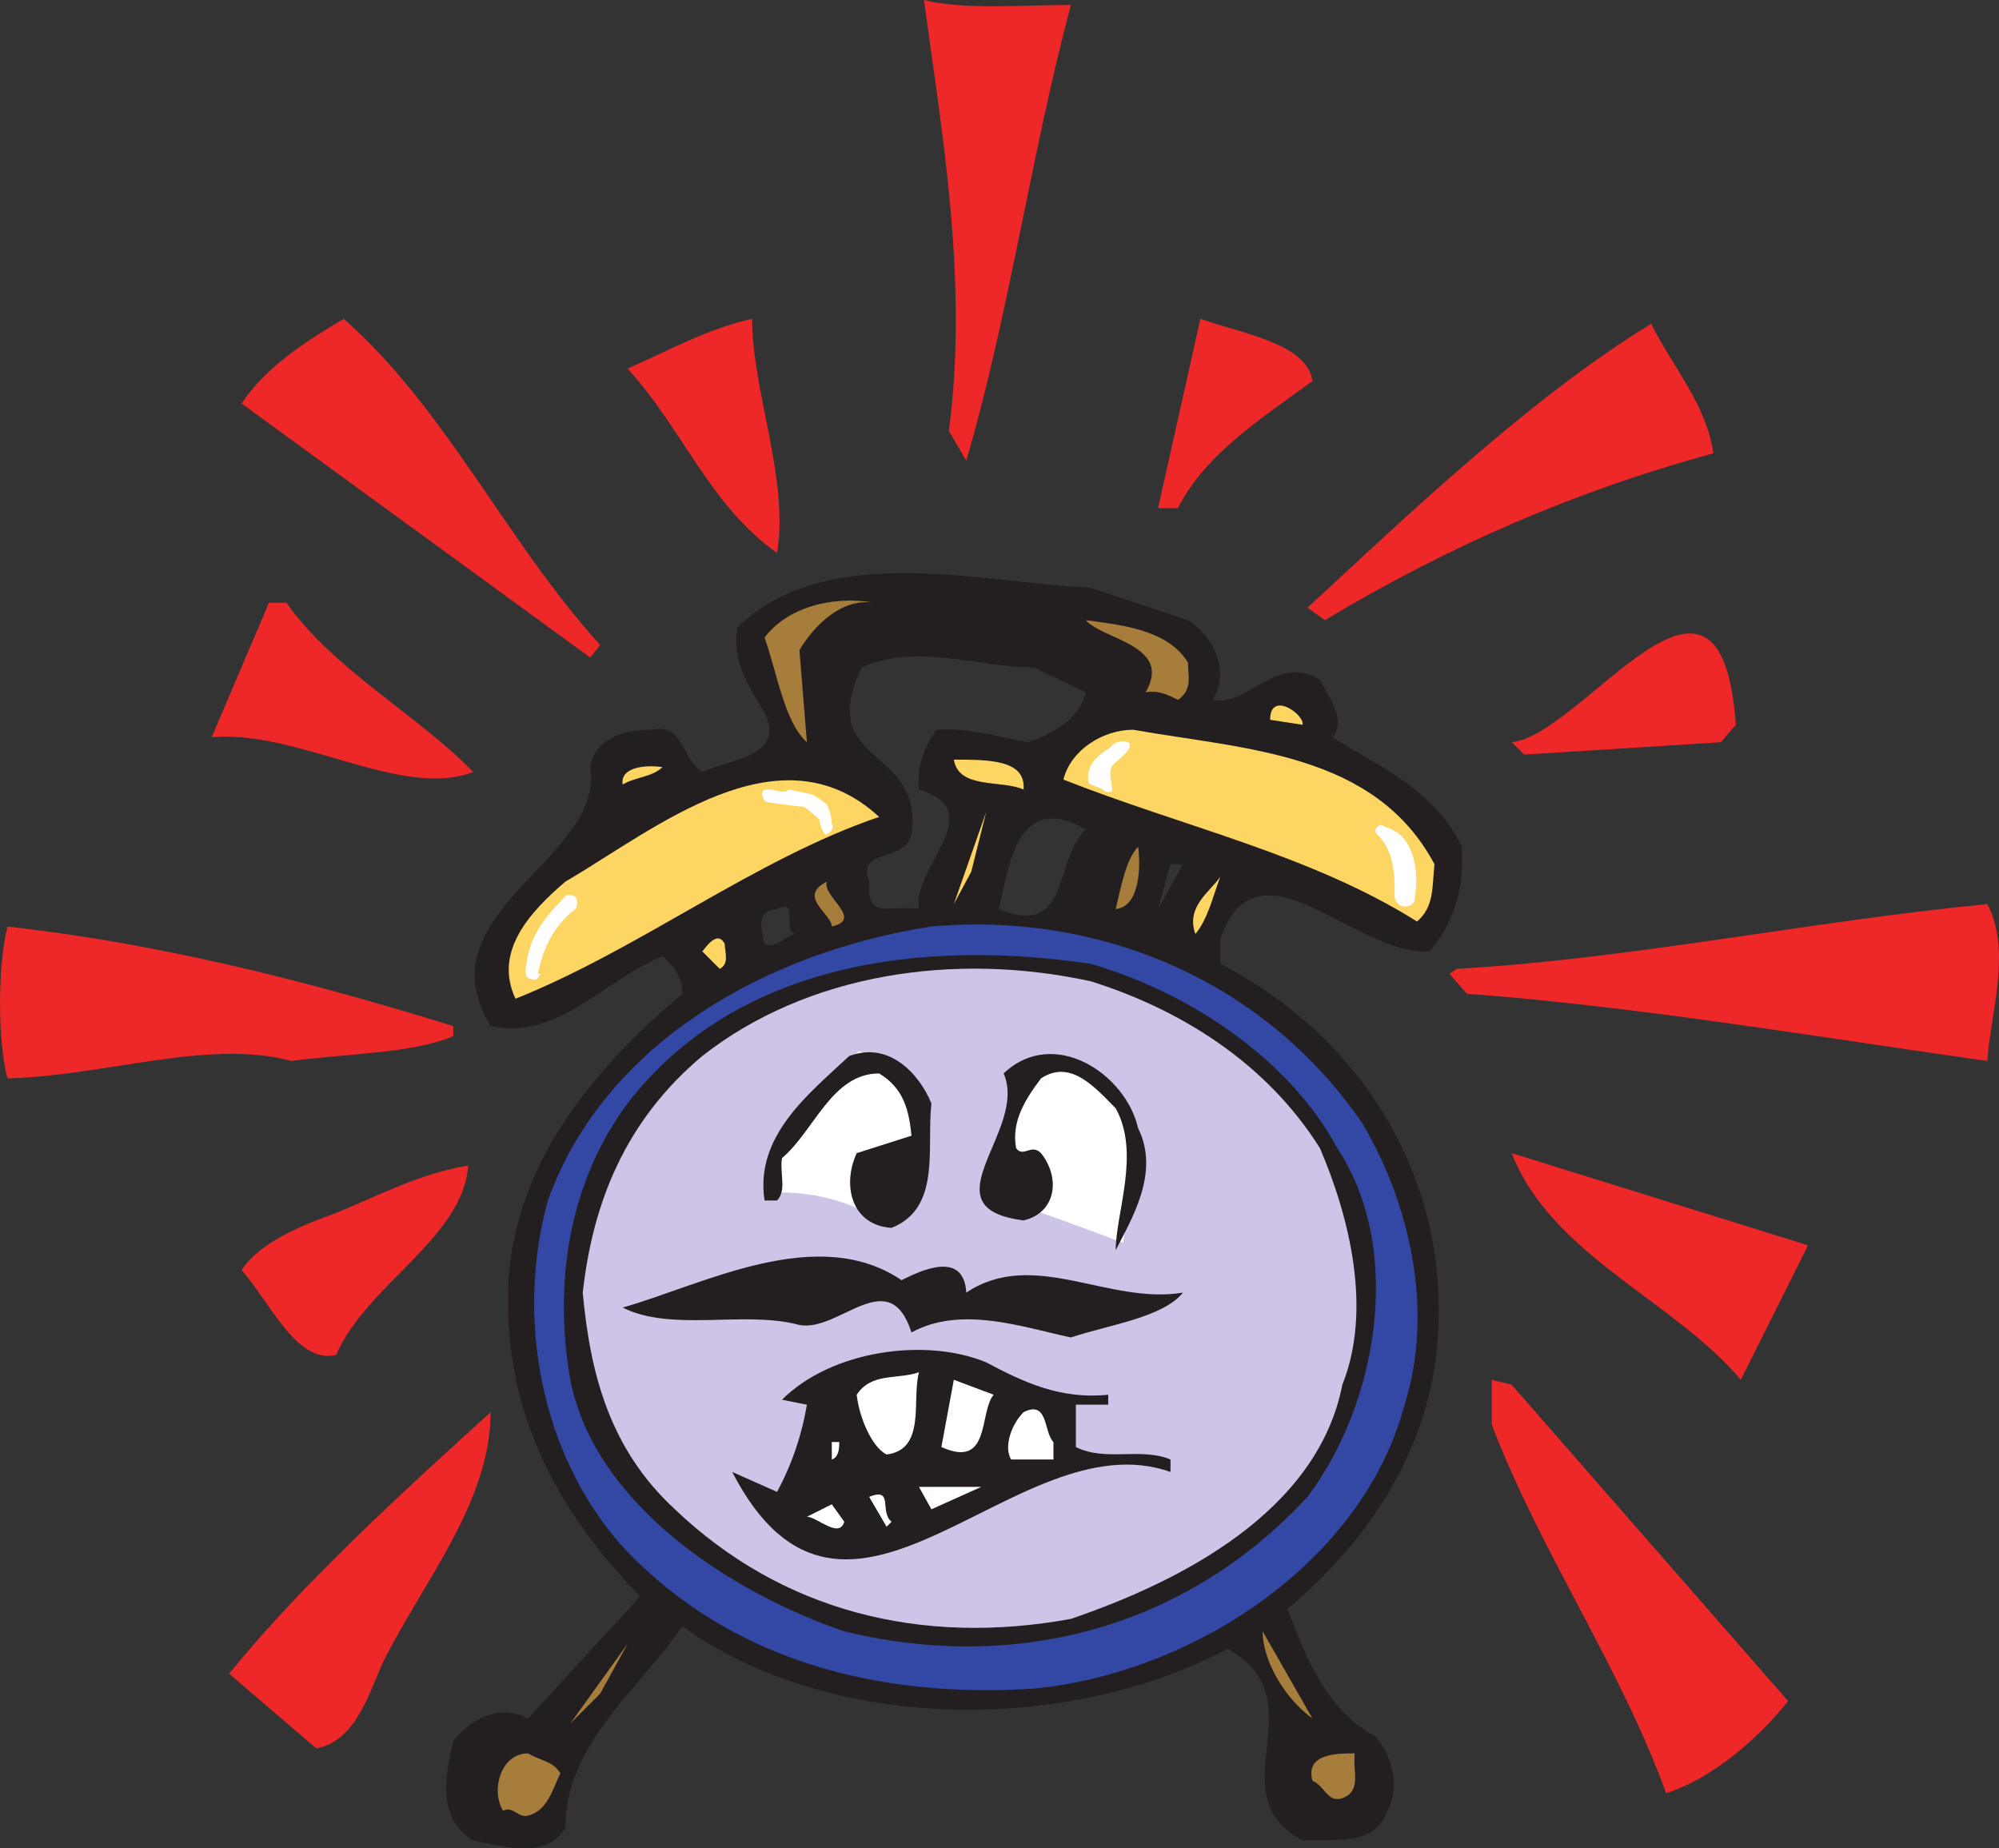
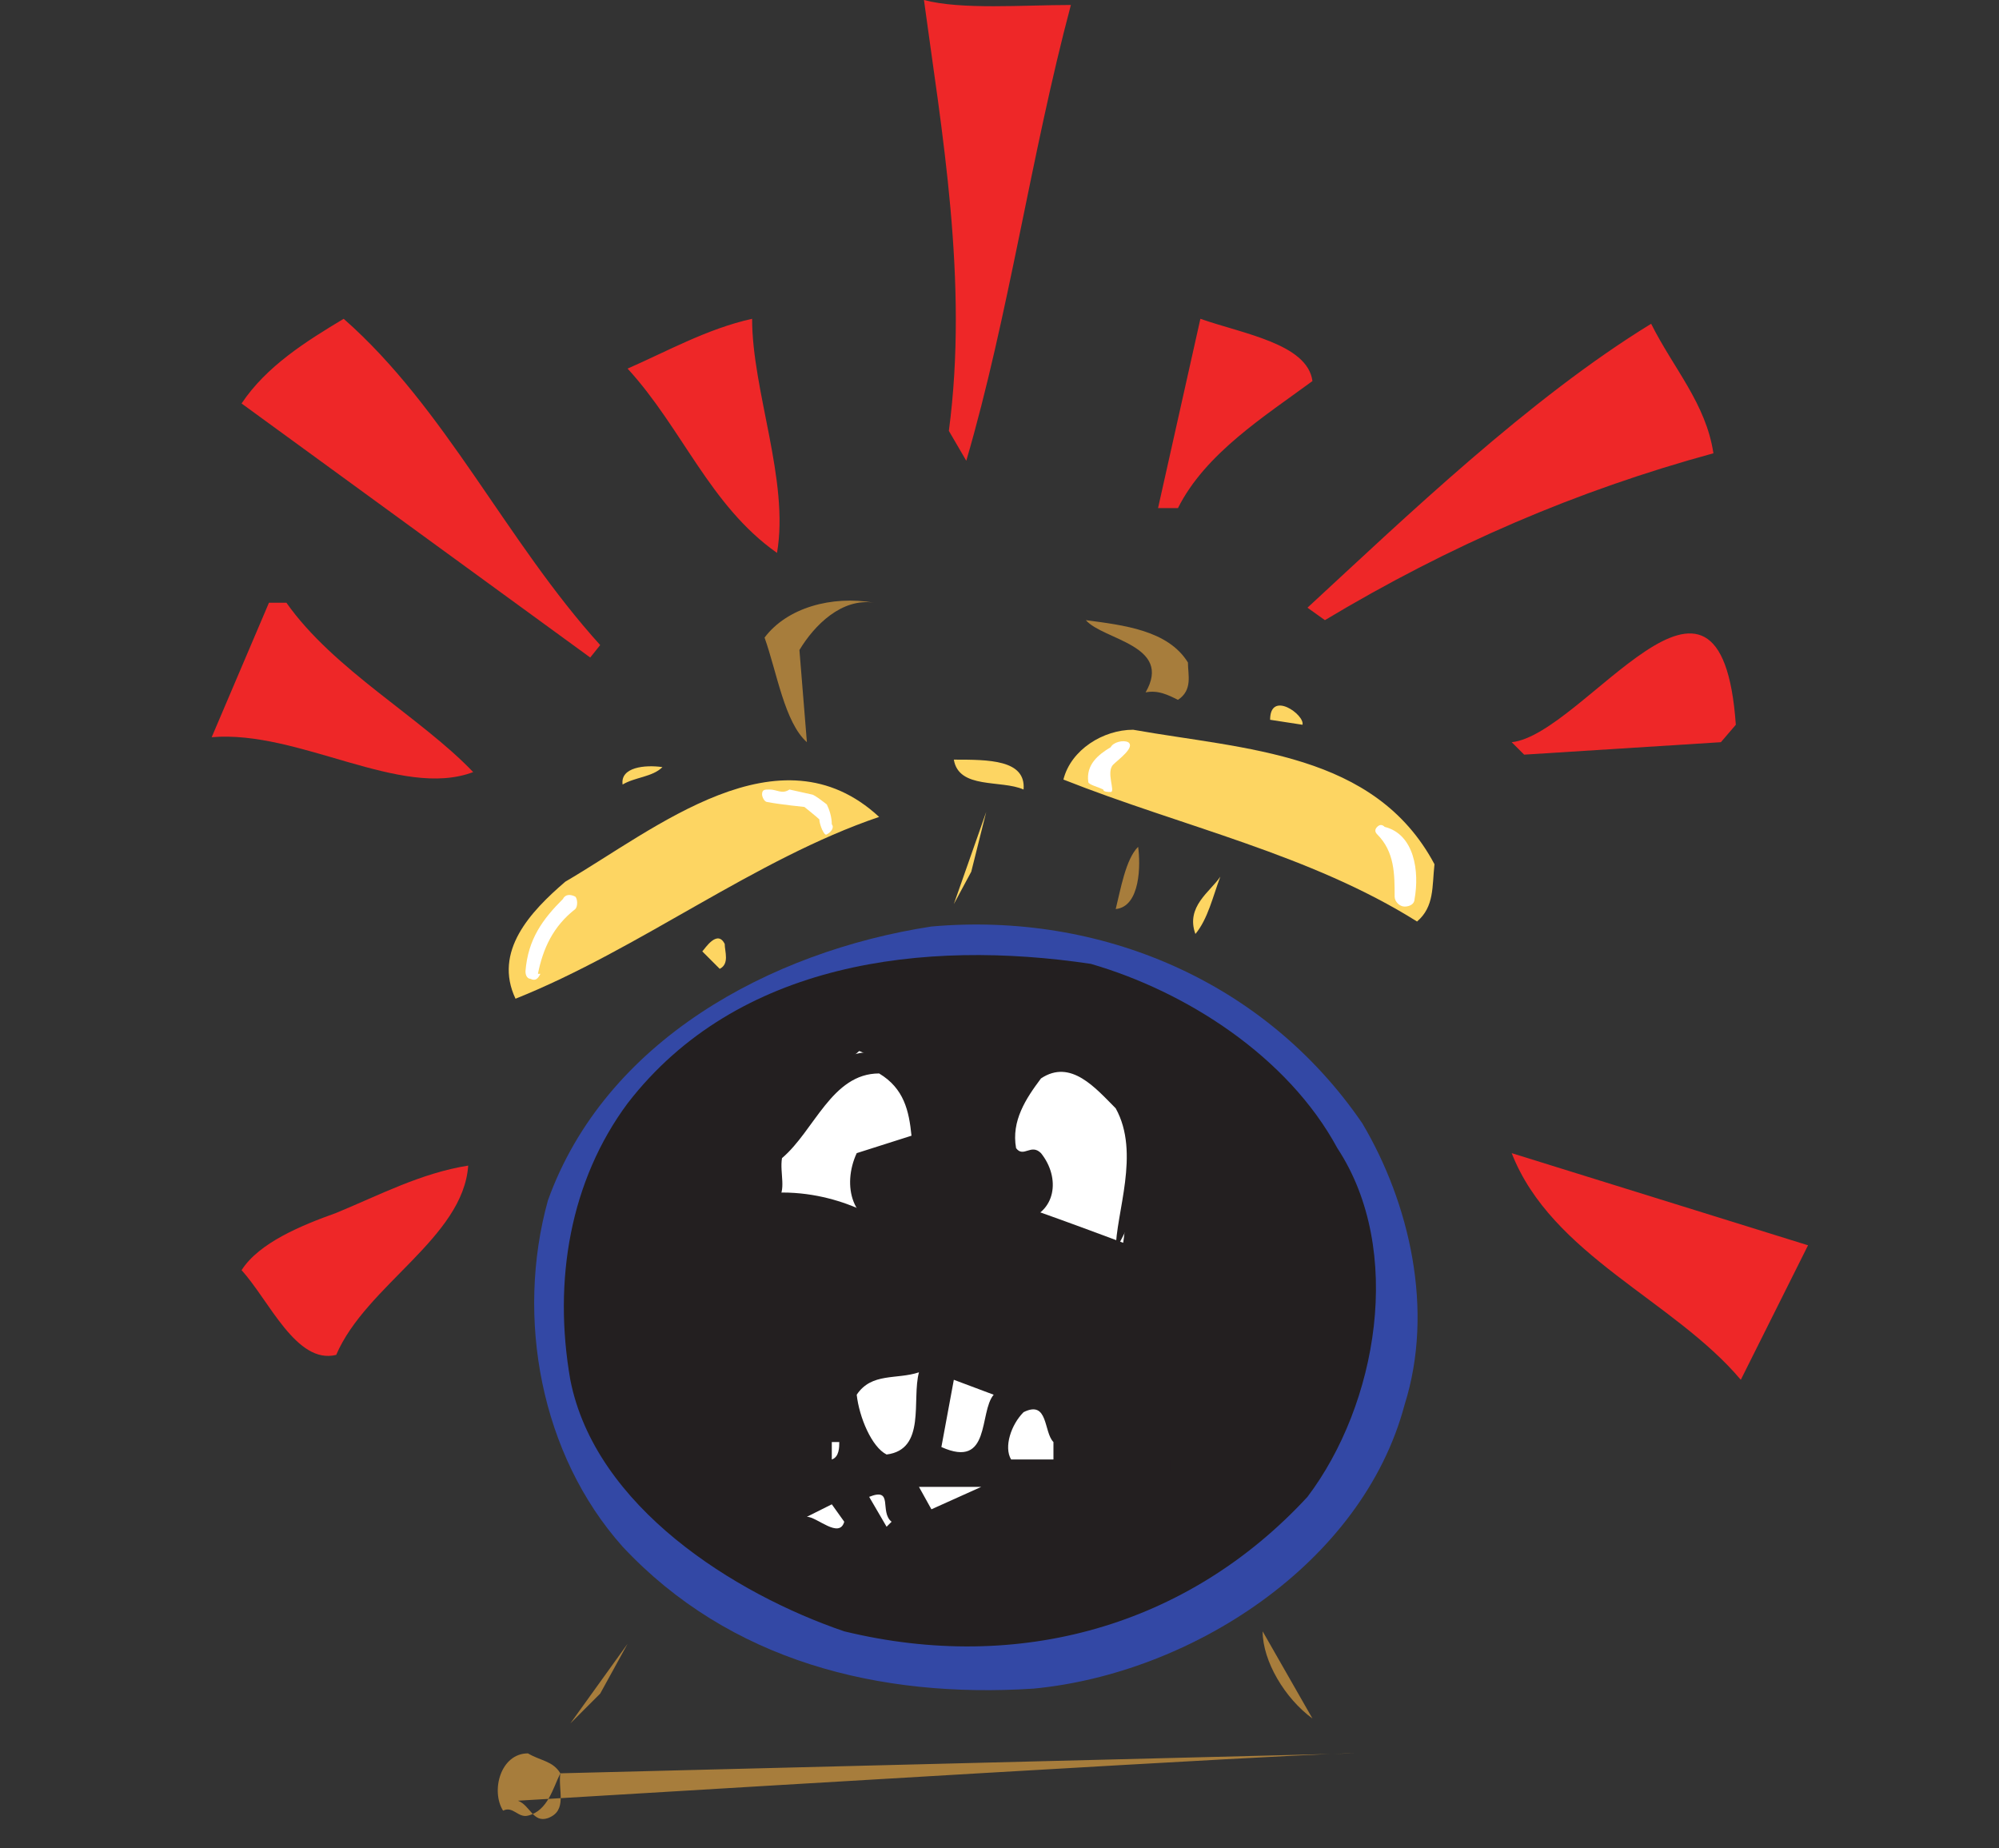
<svg xmlns="http://www.w3.org/2000/svg" width="602.006" height="556.598">
  <rect width="100%" height="100%" fill="#333333" stroke="none" />
-   <path fill="#231f20" fill-rule="evenodd" d="M357.75 186.75c7.5 4.5 12.75 15 7.5 24 10.5 2.25 19.5-14.25 32.25-6 2.25 4.5 8.25 12 3.75 17.25 14.25 9 30.75 15.75 39 33 .75 12.75-2.25 22.5-9.75 31.5-22.5 1.5-51.75-36-63-3.75v7.5c46.5 24 72 71.25 64.5 121.5-4.5 28.5-21 53.25-44.25 72.75 5.25 14.25 12 30.75 26.25 38.25 4.5 4.5 8.25 15 3.75 22.5-3.75 11.25-16.5 8.25-25.5 9-26.25-14.25 5.25-42-22.5-57.75-48 25.5-119.25 25.5-164.25-6.75-12.75 18.75-35.25 35.25-35.25 60.75-6 9.75-19.5 5.25-27.75 3.75-11.25-6.75-8.25-20.25-6-30 5.25-6.75 14.25-11.25 22.5-6.75l33.75-36.75C168 455.25 152.25 426 153 389.25s24-66 52.5-90c0-4.5-2.25-8.25-6-11.25-17.25 6.75-31.5 25.5-51.75 21-21-34.5 34.5-50.25 30-78 1.5-9 10.5-11.25 18.75-11.25 9-2.25 9 9 15 12.75 7.5-3.75 25.5-4.5 18.75-18-5.25-8.25-9.75-15.75-8.25-25.5 27-26.25 73.5-13.5 106.5-12l29.25 9.75M311.25 201c-16.5 0-35.25-7.5-51.75 0-14.25 30 18.75 23.25 15 50.25-2.25 9-16.5 3.75-12.75 14.25-.75 12 6.75 6.75 15 8.25-2.25-12.75 21.75-29.25 0-36-.75-6.75 1.5-12.75 5.25-18 9.75-.75 18.75 2.25 27.75 3.75 6-2.25 15-6 17.25-15l-15.75-7.5m-10.5 72.75c21.75 9 16.5-15 26.25-24-21-12-23.25 12-26.25 24m48 0 3.75-13.5h3.75l-7.5 13.5m-114.75 0c-6.75.75-4.5 6-3.75 10.5 3.75 1.5 6-2.25 9-3-3.75-2.25 1.5-10.5-5.25-7.5" />
  <path fill="#ee2728" fill-rule="evenodd" d="M322.5 1.5c-12 45-18.75 93.75-31.5 137.25l-5.25-9c6-45-2.25-90.75-7.5-129.75 11.25 3 30 1.5 44.25 1.5M180.75 194.25l-3 3.75-105-76.5c7.5-11.25 19.5-18.75 30.75-25.5 30.75 27 48.75 66.75 77.25 98.25M226.5 96c0 21.75 11.25 48.75 7.5 70.5-20.25-14.25-28.5-37.5-45-55.5 12-5.25 24-12 37.5-15m168.75 18.75C381 125.25 363 136.5 354.75 153h-6l12.75-57c12.75 4.5 32.25 7.5 33.75 18.75M516 136.5c-41.25 11.25-79.5 27.75-117 50.25l-5.25-3.75c29.25-27 66.75-63 103.5-85.5 6.75 13.5 16.5 24 18.75 39m-429.75 45c14.25 20.25 40.5 34.5 56.25 51-21.75 8.25-52.5-12.75-78.75-10.5L81 181.5h5.25" />
  <path fill="#a77d3c" fill-rule="evenodd" d="M263.25 181.5c-9.75-1.5-18 6.75-22.5 14.25L243 223.5c-6.75-6-9-21-12.75-31.5 6.75-9 20.25-12.75 33-10.5m94.5 18c0 3.75 1.5 8.25-3 11.25-3-1.5-6-3-9.75-2.25 8.25-14.25-12.75-15.75-18-21.75 11.25 1.5 24.75 3 30.75 12.75" />
  <path fill="#ee2728" fill-rule="evenodd" d="m522.75 218.25-4.5 5.25-59.25 3.75-3.75-3.75c21.75-2.25 63-69 67.5-5.25" />
  <path fill="#fdd562" fill-rule="evenodd" d="m392.25 218.25-9.75-1.5c0-9 10.5-1.5 9.75 1.5m39.75 42c-.75 6.75 0 12.75-5.25 17.25-32.25-20.25-70.5-28.5-106.5-42.75 2.25-9 12-15 21-15 33.75 6 72.75 6.75 90.75 40.5m-123.75-22.5c-6.75-3-19.5 0-21-9 10.5 0 21.75 0 21 9M199.5 231c-3 3-8.25 3-12 5.25-.75-5.25 6.75-6 12-5.25m65.25 15c-37.5 12.75-72 39.75-109.5 54.75-6.75-14.25 4.5-26.25 15-35.25 27-15.75 64.5-47.25 94.5-19.5m22.5 26.25L297 244.5l-4.5 18zm0 0" />
  <path fill="#a77d3c" fill-rule="evenodd" d="M342.75 255c.75 5.25.75 18-6.75 18.75 1.5-6 3-15 6.75-18.75" />
  <path fill="#fdd562" fill-rule="evenodd" d="M360 281.25c-3-8.25 4.5-12.75 7.5-17.25-2.25 6-3.75 12.75-7.5 17.25" />
-   <path fill="#a77d3c" fill-rule="evenodd" d="M250.5 279c0-3.75-10.5-9-1.5-13.5-1.5 4.5 11.25 11.25 1.5 13.5" />
-   <path fill="#ee2728" fill-rule="evenodd" d="M598.5 319.5c-48-6.75-105.75-16.5-156.75-20.25l-5.25-6 2.25-1.5c52.5-3 105.75-14.25 159.75-19.5 7.5 14.25.75 33.75 0 47.25m-462-10.5v3c-12 5.25-32.25 5.25-48.75 7.5-24.75-6.75-56.25 4.5-85.5 5.25-3-11.25-3-33.75 0-45.75 46.5 5.25 90.75 16.5 134.25 30" />
  <path fill="#3348a5" fill-rule="evenodd" d="M410.25 338.25C424.5 362.25 432 394.5 423 423c-12.75 48-64.5 81-111.75 85.5-46.5 3-91.5-8.25-123.75-42.75-24.75-27.75-32.25-69-22.5-104.25 17.25-48 66.75-75 115.5-82.5 51-4.5 100.5 16.5 129.75 59.25" />
  <path fill="#fdd562" fill-rule="evenodd" d="M218.25 284.25c0 2.25 1.5 6-1.5 7.5l-5.25-5.25c.75-.75 4.5-6.75 6.75-2.25" />
  <path fill="#231f20" fill-rule="evenodd" d="M402.75 345.75c20.25 30.75 12 77.25-9 105-36 39-87 53.25-139.5 40.5-33-11.25-75-37.5-82.5-75.75-5.25-30 0-60 17.25-83.25 33-42.75 89.25-49.5 139.5-42 28.5 8.25 59.25 27.75 74.25 55.5" />
-   <path fill="#cec4e7" fill-rule="evenodd" d="M397.5 345.75c9 21 15.75 48.75 6.75 71.25-7.5 38.25-48.75 59.25-81.75 70.5-45 8.25-87-2.25-119.25-33-19.5-18-25.5-40.5-27.75-65.25 3-27 12.75-51.75 36-71.25 31.5-24.75 75.75-31.5 117-22.5 26.25 8.25 52.5 24 69 50.25" />
  <path fill="#ee2728" fill-rule="evenodd" d="M524.25 415.5c-20.25-24-57-37.5-69-68.25L544.5 375l-20.25 40.5M141 351c-1.5 21.75-30.75 36-39.75 57-12 3-20.25-16.5-28.5-25.5 5.25-8.25 18-13.5 28.5-17.25C114 360 126.75 353.25 141 351" />
  <path fill="#231f20" fill-rule="evenodd" d="M291 389.25c20.25-13.5 42.75 3.75 65.25 0-6 7.5-22.5 9.75-33.75 13.5-14.25-3-33-9.75-48-1.5-6.75-21-21.75 0-33.75-2.25-16.5-4.5-38.25 2.25-53.25-5.25 24-6.75 58.5-25.5 84-8.25 6-3 18.75-9 19.5 3.75M333.75 420v3H324v12.75c9 4.5 19.5 0 28.5 3.75v3.75c-46.5-16.5-97.5 66.75-132 0l13.5 6c4.5-8.25 7.5-17.25 9-26.25l-7.5-1.5c15-15 43.5-18.75 61.5-11.25 11.25 6 22.5 11.25 36.75 9.75" />
  <path fill="#fff" fill-rule="evenodd" d="M276.75 413.25C274.5 421.5 279 436.5 267 438c-4.5-2.25-8.25-11.25-9-18 4.5-6.75 12-4.5 18.75-6.75m22.5 6.75c-4.5 5.25-.75 22.5-15.75 15.75l3.75-20.25 12 4.5" />
-   <path fill="#ee2728" fill-rule="evenodd" d="M538.5 512.25c-8.25 10.5-22.5 23.25-36.75 27.75-13.5-37.5-38.25-73.5-52.5-111v-13.5l6 1.5 83.25 95.25m-390.75-87c0 27-20.25 51-32.25 75-4.5 9.75-8.25 24-20.25 26.25L69 504c22.5-27.75 54-56.25 78.75-78.75" />
  <path fill="#fff" fill-rule="evenodd" d="M317.25 434.25v5.25H304.5c-2.25-3.75 0-10.5 3.75-14.25 7.5-3.75 6 6 9 9m-64.5 0c0 1.5 0 4.5-2.25 5.25v-5.25h2.25m27.75 20.25-3.75-6.75h18.75zm-12 3.75-1.5 1.5-5.25-9c7.5-3 3 4.5 6.75 7.5m-14.25 0c-1.5 5.25-8.25-1.5-11.25-1.5l7.5-3.75 3.75 5.25" />
-   <path fill="#a77d3c" fill-rule="evenodd" d="M395.25 517.5c-8.25-6-15-17.25-15-26.25l15 26.25m-223.5 1.5L189 495l-8.25 15zm-3 15c-2.25 4.5-3.75 11.25-9.75 12.75-3 .75-4.5-3-7.5-1.5-3.75-6-.75-17.25 7.5-17.25 3.75 2.25 7.5 2.25 9.75 6M408 528c-.75 5.25 2.25 11.25-3.75 13.5-4.5 1.5-5.25-3.75-9-5.25C393 528 402.75 528 408 528" />
+   <path fill="#a77d3c" fill-rule="evenodd" d="M395.25 517.5c-8.25-6-15-17.25-15-26.25l15 26.25m-223.5 1.5L189 495l-8.25 15zm-3 15c-2.25 4.5-3.75 11.25-9.75 12.75-3 .75-4.5-3-7.5-1.5-3.75-6-.75-17.25 7.5-17.25 3.75 2.25 7.5 2.25 9.75 6c-.75 5.25 2.25 11.25-3.75 13.5-4.5 1.5-5.25-3.75-9-5.25C393 528 402.75 528 408 528" />
  <path fill="#fff" fill-rule="evenodd" d="M162 293.25c1.5-7.5 4.5-14.25 11.25-19.5.75-.75.75-3 0-3.75-1.5-.75-3-.75-3.75.75-6 6-10.5 12-11.25 21.75 0 1.5.75 2.25 1.5 2.25 1.5.75 2.25 0 3-1.5H162m173.25-63c1.5-1.5 6.75-5.25 4.5-6.75-1.5-.75-4.5 0-5.25 1.5-3.75 2.25-7.5 5.25-6.75 10.5 0 .75 3 1.5 4.5 2.25 0 .75 1.5.75 2.25.75 1.5 0-1.5-6 .75-8.25M231 241.5c3.75.75 11.25 1.5 11.25 1.5s3.75 3 4.5 3.75c0 1.5 1.5 5.25 2.25 4.5 1.5-.75 2.25-2.25 1.5-3 0-2.25-.75-4.5-1.5-6 0 0-3.75-3-4.5-3l-6.75-1.5c-2.25 1.5-3.75 0-6 0-1.5 0-2.25 0-2.25 1.5 0 .75.75 2.25 1.5 2.25m183.75 9.75c5.25 5.25 5.25 12 5.25 18.75 0 1.5 1.5 3 3 3s3-.75 3-2.25c1.5-8.25 0-19.5-9-21.75-.75-.75-1.5-.75-2.25 0s-.75 1.5 0 2.25m-183 108c21-1.5 36 9.75 36 9.75S282 343.5 276 332.25c-6-12-17.25-15.75-17.25-15.75s-26.25 21.75-27 42.75m69 1.5c15.75 5.25 37.5 13.5 37.5 13.5s4.5-29.25-1.5-41.25C331.5 321.75 315 320.25 315 320.25s-13.5 19.5-14.25 40.5" />
  <path fill="#231f20" fill-rule="evenodd" d="M280.5 332.25c-1.5 13.5 3 31.5-12 37.5-12-.75-15-12.75-10.5-22.5l16.5-5.25c-.75-7.5-2.25-14.25-9.75-18.75-14.25 0-19.5 17.25-29.25 25.5-.75 4.5 1.5 9.75-1.5 12.75h-3.75c-3-19.5 13.5-32.25 25.5-43.5 12-4.5 21 5.25 24.75 14.25m62.25 7.5c6.75 13.5-2.25 27.75-6.75 36.75 0-11.25 7.5-29.25 0-42.75-6-6-13.5-15-22.5-9-4.5 6-9 12.75-7.5 21 2.25 3 4.5-1.5 7.5 1.5 6 7.5 4.5 18-5.25 20.25-30-3.75 1.5-27-6-44.25 15-14.25 36.75 0 40.5 16.5" />
</svg>